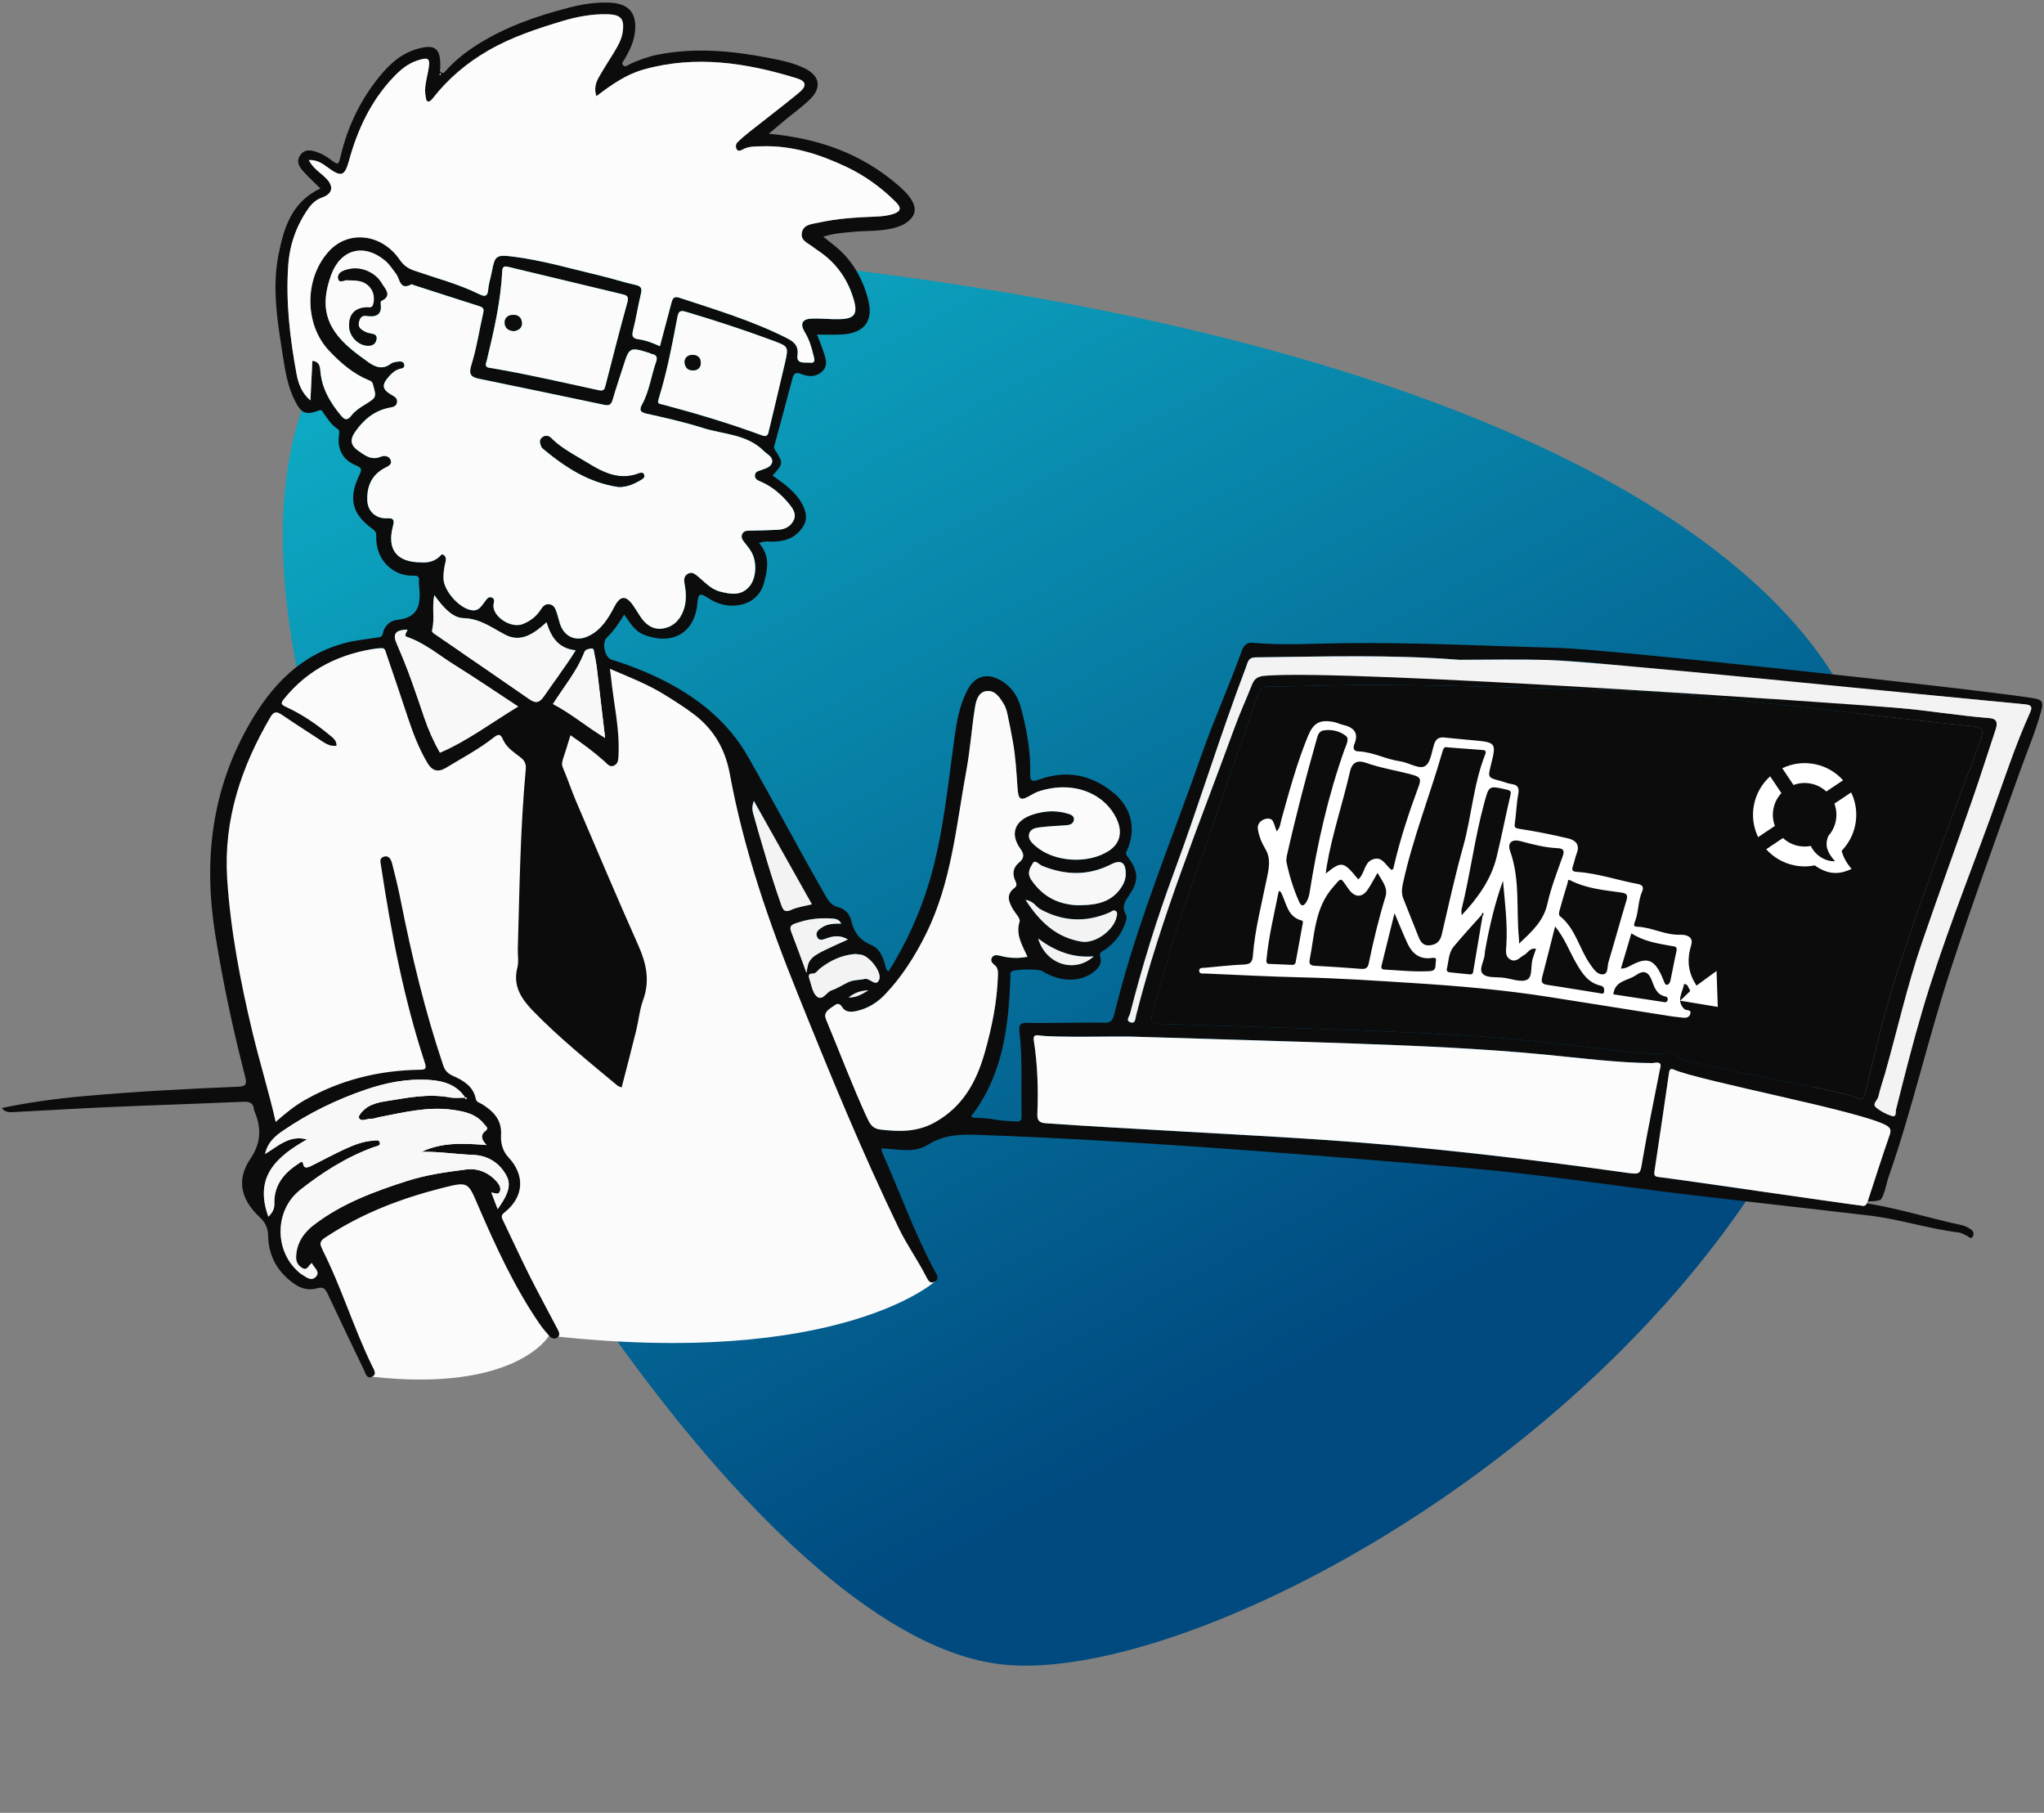
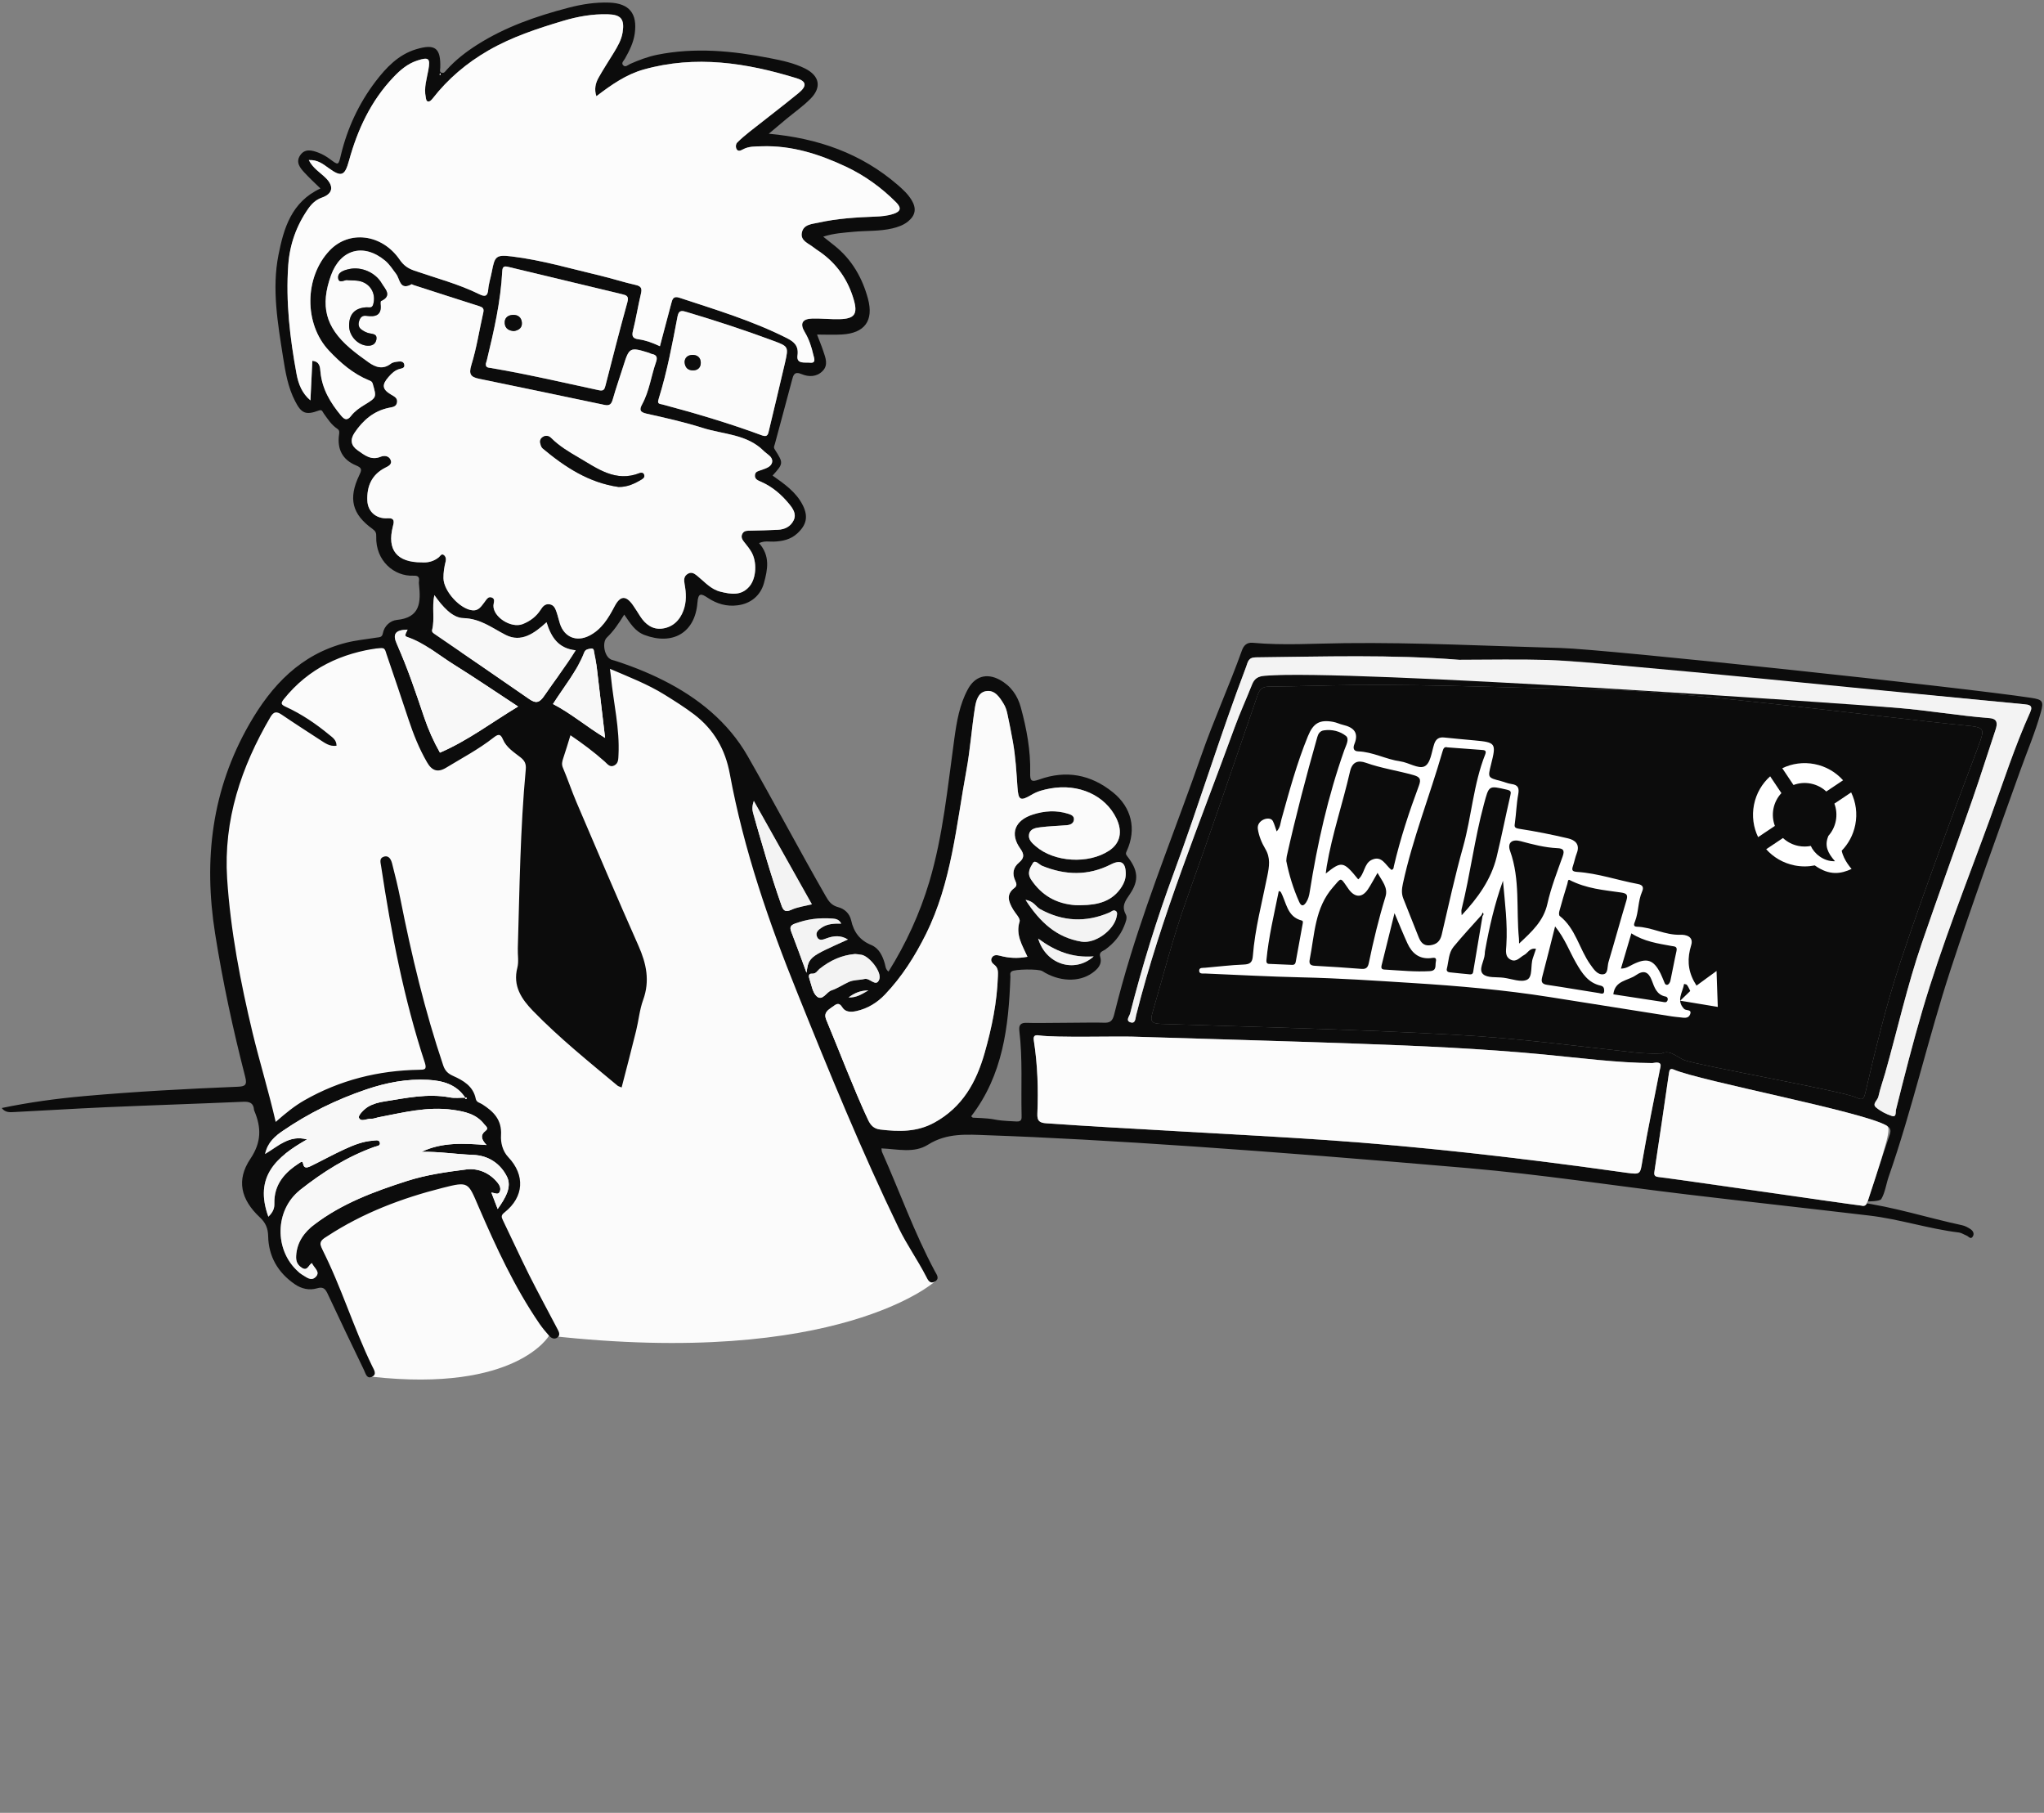
<svg xmlns="http://www.w3.org/2000/svg" width="309" height="274" viewBox="0 0 309 274" fill="none">
  <rect x="0" y="0" width="309" height="274" fill="#808080" stroke="none" />
-   <path d="M51.453 124.722C35.187 78.638 37.791 33.379 93.802 37.402C229.969 47.182 283.15 88.431 283.499 122.179C284.28 197.637 187.959 254.717 152.128 251.632C116.297 248.547 67.72 170.806 51.453 124.722Z" fill="url(#paint0_linear_2103_19604)" />
  <path fill-rule="evenodd" clip-rule="evenodd" d="M141.325 193.698C141.325 193.698 126.802 206.804 83.005 201.876C83.005 201.876 78.064 210.492 56.248 208.085L39.883 166.252C39.883 166.252 33.267 141.197 32.745 133.308C32.223 125.418 37.375 99.014 56.889 98.012C76.402 97.011 80.522 103.193 80.522 103.193L92.429 99.689C92.429 99.689 110.295 108.165 110.313 112.57C110.331 116.976 131.287 164.388 131.287 164.388L130.548 173.827L141.325 193.698Z" fill="#FBFBFB" />
  <path fill-rule="evenodd" clip-rule="evenodd" d="M0.261 167.469C0.801 168.189 1.509 168.11 2.161 168.076C6.725 167.851 11.278 167.559 15.831 167.357C22.801 167.053 29.782 166.828 36.752 166.525C37.741 166.48 38.325 166.705 38.404 167.75C38.404 167.795 38.427 167.851 38.449 167.896C39.517 170.426 39.54 172.64 37.842 175.159C35.695 178.362 36.413 181.296 39.259 183.972C40.136 184.781 40.518 185.613 40.54 186.861C40.609 189.919 42.024 192.347 44.553 194.09C45.565 194.787 46.734 195.068 47.926 194.719C48.848 194.438 49.174 194.787 49.534 195.551C51.333 199.407 53.176 203.24 55.021 207.062C55.268 207.567 55.424 208.468 56.246 208.084C57.02 207.726 56.527 207.017 56.269 206.488C53.436 200.687 51.592 194.459 48.647 188.704C48.073 187.579 48.871 187.242 49.535 186.804C54.874 183.319 60.754 181.093 66.892 179.542C70.871 178.53 70.748 178.665 72.344 182.375C74.987 188.49 77.774 194.549 81.562 200.08C82.002 200.71 82.495 201.306 83.001 201.879C83.327 202.239 83.776 202.486 84.238 202.171C84.733 201.834 84.531 201.362 84.306 200.935C82.856 198.169 81.361 195.415 79.956 192.627C78.607 189.918 77.348 187.164 76.032 184.443C75.796 183.96 75.707 183.679 76.28 183.24C79.225 180.902 79.405 177.608 76.842 174.899C75.954 173.966 75.673 172.65 75.741 171.594C75.888 169.233 74.606 167.996 72.907 166.906C72.536 166.659 72.032 166.636 71.918 166.063C71.536 164.163 70.041 163.309 68.489 162.612C67.702 162.263 67.275 161.825 67.005 161.038C64.229 152.809 62.217 144.389 60.53 135.879C60.17 134.069 59.732 132.27 59.271 130.494C59.114 129.91 58.788 129.213 57.99 129.494C57.293 129.741 57.54 130.37 57.619 130.944C59.136 140.994 61.047 150.954 64.229 160.633C64.566 161.679 64.161 161.679 63.352 161.69C57.193 161.791 51.381 163.241 46.006 166.31C44.533 167.153 43.229 168.21 41.678 169.57C40.599 164.882 39.261 160.554 38.192 156.136C36.348 148.436 34.853 140.69 34.336 132.787C33.774 123.929 36.461 115.914 40.89 108.359C41.383 107.527 41.823 107.505 42.565 107.999C44.464 109.292 46.41 110.54 48.343 111.799C49.096 112.283 49.827 112.867 50.873 112.71C50.873 111.833 50.265 111.462 49.771 111.057C47.758 109.393 45.589 107.921 43.206 106.83C42.464 106.493 42.419 106.291 42.902 105.672C46.646 101.007 51.614 98.68 57.438 97.927C58.224 97.826 58.258 98.365 58.416 98.826C59.54 102.12 60.664 105.414 61.755 108.73C62.496 110.967 63.363 113.148 64.554 115.205C65.284 116.487 66.172 116.813 67.454 116.026C69.86 114.565 72.355 113.249 74.581 111.507C75.177 111.046 75.627 110.754 76.031 111.754C76.549 112.98 77.695 113.688 78.696 114.475C79.325 114.969 79.561 115.464 79.483 116.285C78.639 125.289 78.549 134.316 78.28 143.332C78.246 144.31 78.448 145.333 78.212 146.255C77.492 149.02 78.842 150.999 80.573 152.786C84.553 156.878 88.993 160.453 93.366 164.096C93.48 164.185 93.647 164.219 93.973 164.365C94.715 161.476 95.468 158.643 96.165 155.788C96.547 154.248 96.682 152.629 97.221 151.145C98.278 148.245 97.716 145.637 96.513 142.927C93.309 135.722 90.228 128.448 87.126 121.197C86.406 119.5 85.822 117.746 85.102 116.049C84.866 115.509 84.989 115.082 85.147 114.598C85.529 113.485 85.856 112.35 86.238 111.125C88.025 112.339 89.768 113.632 91.409 115.093C91.803 115.442 92.185 116.037 92.848 115.7C93.5 115.374 93.466 114.733 93.5 114.104C93.702 110.124 92.747 106.257 92.364 102.334C92.331 101.985 92.275 101.637 92.206 101.086C95.119 102.334 97.917 103.413 100.47 104.998C101.987 105.942 103.493 106.887 104.933 107.977C107.968 110.293 109.654 113.306 110.329 116.97C112.442 128.426 116.219 139.375 120.56 150.122C125.37 162.083 130.261 174.022 135.882 185.646C137.096 188.142 138.704 190.401 139.974 192.863C140.244 193.369 140.525 194.145 141.323 193.695C142.11 193.257 141.593 192.627 141.312 192.11C138.209 186.309 136.017 180.115 133.342 174.123C133.284 173.988 133.297 173.831 133.252 173.572C135.667 173.662 138.164 174.359 140.31 172.999C143.166 171.2 146.201 171.47 149.316 171.583C166.806 172.191 191.023 173.877 221.937 176.551C232.965 177.507 243.936 179.204 254.943 180.52C264.149 181.621 273.379 182.633 282.598 183.724C287.173 184.263 291.58 185.736 296.166 186.287C296.548 186.343 296.908 186.601 297.29 186.748C297.615 186.871 297.954 187.467 298.28 186.804C298.493 186.377 298.212 185.983 297.864 185.758C297.482 185.511 297.053 185.275 296.617 185.185C291.367 184.061 286.241 182.386 280.901 181.689C275.719 181.014 270.548 180.16 265.331 179.755C264.262 179.665 283.601 182.596 284.411 181.213C284.985 180.224 285.13 178.987 285.511 177.875C289.11 167.566 291.492 156.898 294.887 146.533C298.171 136.505 301.79 126.59 305.343 116.652C306.41 113.662 307.66 110.739 308.513 107.693C308.996 105.984 308.783 105.737 307.084 105.478C296.853 103.915 242.711 98.118 235.945 97.938C225.074 97.646 214.214 97.084 203.332 97.207C198.677 97.252 194.013 97.578 189.359 97.151C188.447 97.073 187.998 97.612 187.75 98.298C185.828 103.66 183.467 108.843 181.591 114.227C178.083 124.289 174.059 134.17 170.923 144.366C170.001 147.345 169.168 150.369 168.416 153.405C168.168 154.349 167.776 154.619 166.853 154.574C165.257 154.506 156.866 154.675 155.281 154.596C154.325 154.551 153.988 154.877 154.1 155.822C154.606 160.049 154.337 164.309 154.438 168.559C154.449 169.098 154.483 169.537 153.673 169.503C149.209 169.312 151.552 169.098 147.09 168.929C147.011 168.929 146.933 168.806 146.82 168.716C151.61 162.499 152.486 155.181 152.746 147.671C152.757 147.379 152.622 147.053 152.926 146.828C153.364 146.469 157.028 146.424 157.568 146.772C160.074 148.38 163.099 148.503 165.112 147.064C165.944 146.469 166.652 145.76 166.326 144.636C166.09 143.861 166.708 143.782 167.079 143.523C168.349 142.601 169.339 141.455 169.934 139.982C170.159 139.409 170.473 138.723 170.192 138.206C169.507 136.958 170.114 136.149 170.788 135.171C172.227 133.057 172.069 131.528 170.383 129.381C170.126 129.055 170.204 128.909 170.338 128.617C171.845 125.312 171.069 122.029 168.237 119.747C164.887 117.049 161.153 116.363 157.118 117.813C155.892 118.252 155.701 118.016 155.736 116.779C155.814 113.418 155.197 110.135 154.319 106.909C153.835 105.122 152.812 103.66 151.138 102.75C149.193 101.693 147.395 102.188 146.327 104.155C145.056 106.482 144.629 109.067 144.27 111.653C143.258 118.915 142.583 126.234 140.481 133.305C139.053 138.071 136.985 142.579 134.321 146.851C133.849 146.491 133.872 146.019 133.747 145.603C133.41 144.434 132.859 143.31 131.724 142.838C129.97 142.118 129.06 140.87 128.666 139.083C128.43 138.06 127.677 137.363 126.688 137.104C125.731 136.846 125.282 136.25 124.833 135.452C120.808 128.437 117.031 121.276 113.018 114.261C110.084 109.146 105.542 105.47 100.257 102.817C97.74 101.547 95.121 100.535 92.433 99.692C91.388 99.355 90.95 97.106 91.748 96.353C92.749 95.397 93.525 94.251 94.368 92.891C95.267 94.161 95.952 95.42 97.459 95.982C101.697 97.567 105.07 95.634 105.43 91.115C105.552 89.552 105.992 89.687 107.002 90.361C108.363 91.261 109.858 91.71 111.523 91.486C113.49 91.238 114.973 90.013 115.49 88.124C116.052 86.067 116.457 84.01 114.749 82.087C115.592 81.705 116.3 81.885 116.974 81.862C118.289 81.806 119.514 81.559 120.526 80.626C121.931 79.333 122.212 78.063 121.358 76.354C120.346 74.353 118.559 73.128 116.793 71.88C118.446 70.036 118.456 70.025 117.131 67.934C116.906 67.597 117.052 67.417 117.131 67.136C118.007 63.932 118.85 60.717 119.717 57.502C119.919 56.76 120.03 56.052 121.189 56.546C122.257 56.996 123.471 56.985 124.359 56.074C125.259 55.152 124.787 54.051 124.449 53.039C124.18 52.218 123.831 51.409 123.516 50.566C124.808 50.566 126.057 50.633 127.305 50.554C130.71 50.352 132.105 48.475 131.216 45.158C130.361 41.977 128.765 39.2 126.134 37.109C125.617 36.705 125.112 36.3 124.448 35.772C126.066 35.243 127.572 35.176 129.067 35.03C131.012 34.85 132.969 34.973 134.892 34.524C135.746 34.321 136.566 34.04 137.263 33.478C138.41 32.545 138.578 31.5 137.802 30.229C137.263 29.341 136.509 28.644 135.734 27.97C130.225 23.203 123.716 20.899 116.218 20.213C117.23 19.37 118.051 18.673 118.882 17.976C120.108 16.964 121.423 16.042 122.536 14.918C124.245 13.187 123.896 11.456 121.704 10.354C120.042 9.533 118.23 9.14 116.409 8.792C110.743 7.679 105.055 7.128 99.311 8.286C97.905 8.578 96.569 9.084 95.252 9.668C94.915 9.815 94.533 10.264 94.173 9.826C93.905 9.489 94.297 9.174 94.467 8.881C95.151 7.667 95.771 6.442 95.962 5.037C96.365 2.058 95.151 0.518 92.14 0.394C90.026 0.315 87.946 0.641 85.9 1.181C81.078 2.44 76.401 4.059 72.152 6.757C70.454 7.836 68.88 9.05 67.533 10.545C67.329 10.77 67.149 11.096 66.802 11.006C66.386 10.894 66.544 10.545 66.555 10.242C66.645 7.263 65.802 6.577 62.912 7.443C60.226 8.252 58.382 10.208 56.752 12.344C54.246 15.649 52.525 19.348 51.547 23.383C51.154 25.036 51.176 25.013 49.861 24.035C49.332 23.642 48.749 23.305 48.13 23.069C47.153 22.698 46.072 22.416 45.364 23.496C44.679 24.53 45.353 25.362 46.028 26.093C46.782 26.913 47.601 27.666 48.444 28.487C44.038 30.522 42.88 34.569 42.094 38.548C41.082 43.686 41.992 48.868 42.79 53.983C43.149 56.254 43.532 58.547 44.611 60.627C45.555 62.482 46.219 62.774 48.175 62.055C48.736 61.841 48.76 62.268 48.94 62.493C49.547 63.325 50.087 64.202 50.964 64.786C51.346 65.034 51.312 65.303 51.256 65.697C50.952 67.878 51.762 69.485 53.819 70.34C54.808 70.745 54.673 71.059 54.302 71.846C52.627 75.354 53.223 77.726 56.326 79.951C56.776 80.278 56.9 80.558 56.877 81.076C56.764 84.774 59.597 87.135 62.498 87.011C63.217 86.978 63.419 87.214 63.341 87.854C63.318 88.012 63.318 88.169 63.341 88.315C63.622 90.98 63.577 93.352 59.979 93.7C59.014 93.801 58.091 94.588 57.877 95.724C57.755 96.376 57.339 96.297 56.877 96.376C55.359 96.623 53.841 96.758 52.335 97.14C45.468 98.894 41.071 103.559 37.698 109.438C32.009 119.342 30.75 129.91 32.516 141.095C33.674 148.413 35.225 155.608 37.069 162.758C37.395 164.017 37.036 164.208 35.922 164.253C28.175 164.568 20.441 164.984 12.73 165.669C8.559 166.041 4.411 166.604 0.261 167.469ZM286.018 168.68C285.152 168.399 284.286 167.949 283.601 167.365C282.982 166.848 283.837 166.308 283.961 165.757C284.219 164.554 284.646 163.396 284.984 162.216C286.838 155.662 288.322 148.996 290.536 142.543C293.032 135.27 295.664 128.052 298.193 120.802C299.406 117.317 300.508 113.798 301.678 110.302C301.982 109.38 302.003 108.638 300.778 108.537C296.136 108.177 291.537 107.379 286.894 106.997C278.665 106.311 250.413 102.481 242.138 102.425C238.046 102.402 233.943 102.256 229.84 102.099C216.969 101.615 204.107 101.132 191.236 102.132C190.202 102.211 189.651 102.537 189.28 103.448C188.414 105.64 187.435 107.776 186.627 109.979C181.389 124.369 175.52 138.544 171.756 153.44C171.632 153.934 171.677 154.811 170.834 154.496C170.148 154.238 170.744 153.586 170.845 153.192C172.677 145.986 174.869 138.893 177.455 131.923C181.277 121.603 184.47 111.058 188.393 100.761C188.641 100.109 188.674 99.367 189.832 99.356C200.083 99.243 210.348 98.906 220.6 99.727C225.019 99.727 229.425 99.626 233.832 99.749C241.42 99.952 249.008 101.177 256.584 101.84C264.341 102.503 292.123 105.142 299.881 105.85C301.925 106.041 303.96 106.232 306.006 106.446C306.703 106.513 307.4 106.57 306.918 107.638C304.568 112.82 302.847 118.238 300.892 123.578C297.374 133.257 293.529 142.824 290.617 152.705C289.155 157.674 287.884 162.699 286.625 167.713C286.546 168.062 286.725 168.905 286.018 168.68ZM174.239 153.012C175.891 147.358 177.342 141.647 179.33 136.094C183.029 125.785 186.56 115.409 190.123 105.044C190.449 104.122 190.888 103.774 191.888 103.774C196.092 103.74 200.296 103.583 204.501 103.538C217.373 103.414 230.234 104.032 243.105 104.257C254.448 104.448 285.759 108.559 297.034 109.639C300.149 109.942 300.103 110.043 298.969 113.078C294.944 123.769 290.931 134.471 287.322 145.308C285.153 151.829 283.545 158.517 281.983 165.206C281.747 166.24 281.466 166.285 280.59 165.87C278.655 164.925 256.653 161.016 254.653 160.241C253.46 159.769 252.392 158.521 251.077 159.296C249.648 159.218 248.413 159.218 247.199 159.083C238.183 158.082 229.189 156.891 220.117 156.407C205.267 155.587 190.395 155.238 175.533 154.755C174.059 154.699 173.845 154.35 174.239 153.012ZM250.132 176.901C250.874 172 251.604 167.098 252.302 162.186C252.38 161.635 252.526 161.432 253.055 161.668C257.091 163.4 281.263 167.938 285.118 170.074C285.781 170.445 285.928 170.782 285.669 171.535C284.511 174.863 283.443 178.213 282.353 181.563C282.185 182.069 281.948 182.372 281.419 182.226C277.811 181.776 254.224 178.317 250.66 177.89C249.964 177.8 250.054 177.396 250.132 176.901ZM157.124 156.497C159.52 156.846 168.73 156.61 171.136 156.677C182.423 157.026 193.698 157.34 204.975 157.734C214.452 158.071 223.928 158.476 233.384 159.375C238.992 159.915 244.59 160.645 249.797 160.679C251.425 160.353 251.033 161.14 250.932 161.68C250.056 166.199 249.1 170.707 248.324 175.237C247.942 177.519 248.089 177.542 245.828 177.249C245.615 177.227 245.412 177.193 245.21 177.16C230.225 175.057 215.207 173.315 200.096 172.281C188.383 171.482 169.875 170.606 158.16 169.774C157.081 169.706 156.778 169.347 156.823 168.312C156.981 164.625 156.868 160.938 156.295 157.273C156.169 156.497 156.495 156.407 157.124 156.497ZM163.481 136.813C163.177 136.813 162.862 136.836 162.559 136.813C159.726 136.6 157.512 135.374 155.892 132.968C155.195 131.934 155.735 131.125 156.151 130.45C156.488 129.877 157.083 130.675 157.544 130.866C161.051 132.294 164.502 132.395 167.942 130.641C169.482 129.866 170.203 130.36 170.179 132.114C170.179 132.811 169.955 133.418 169.595 133.991C168.168 136.273 165.931 136.779 163.481 136.813ZM156.949 141.861C159.511 143.76 162.109 144.795 165.335 144.547C162.468 147.155 158.096 145.773 156.949 141.861ZM155.038 136.015C156.308 136.206 156.589 137.049 157.241 137.409C160.67 139.286 164.133 139.455 167.707 137.926C168.022 137.791 168.314 137.443 168.674 137.69C168.966 137.881 168.865 138.252 168.809 138.544C168.382 140.624 165.549 142.67 163.492 142.322C159.748 141.703 157.23 139.41 155.038 136.015ZM125.821 152.203C126.327 151.832 126.788 151.349 127.361 152.282C127.799 152.99 128.665 152.99 129.463 152.821C131.172 152.439 132.6 151.551 133.791 150.314C136.354 147.616 138.322 144.525 139.974 141.197C143.864 133.373 144.55 124.784 146.101 116.409C146.674 113.295 146.888 110.103 147.382 106.978C147.551 105.955 147.855 104.651 149.081 104.459C150.418 104.246 151.138 105.415 151.757 106.427C152.014 106.854 152.173 107.371 152.285 107.866C152.588 109.26 152.858 110.676 153.117 112.081C153.533 114.352 153.655 116.657 153.814 118.961C153.949 120.974 154.241 121.142 156.005 120.097C156.872 119.58 157.805 119.355 158.748 119.175C163.076 118.388 167.089 120.209 168.775 123.694C169.742 125.706 169.349 127.46 167.685 128.562C164.56 130.641 159.376 130.338 156.566 127.898C156.027 127.426 155.409 126.887 155.565 126.1C155.734 125.234 156.588 125.122 157.275 125.032C158.59 124.863 159.927 124.841 161.255 124.728C161.793 124.672 162.31 124.47 162.355 123.851C162.389 123.289 161.861 123.109 161.422 122.975C159.657 122.435 157.892 122.547 156.139 123.109C153.418 123.986 152.62 126.01 154.25 128.281C154.891 129.157 154.812 129.731 154.07 130.349C153.148 131.114 152.991 132.047 153.474 133.103C153.667 133.508 153.789 133.879 153.362 134.194C152.024 135.194 152.485 136.307 153.148 137.443C153.498 138.061 154.285 138.814 154.139 139.275C153.508 141.287 154.532 142.839 155.33 144.615C153.846 144.885 152.509 144.817 151.16 144.446C150.721 144.334 150.193 144.266 149.923 144.783C149.698 145.222 150.013 145.582 150.327 145.829C150.912 146.279 150.878 146.863 150.856 147.493C150.732 151.472 149.944 155.317 148.855 159.128C147.596 163.568 145.505 167.323 141.267 169.661C138.624 171.123 135.893 171.055 133.072 170.718C132.094 170.606 131.598 170.077 131.194 169.178C128.922 164.243 127.011 159.162 124.922 154.159C124.461 153.046 125.169 152.675 125.821 152.203ZM128.272 150.764C129.193 150.078 130.026 149.719 131.285 149.685C130.239 150.292 129.463 150.798 128.272 150.764ZM122.729 147.167C123.393 147.223 123.561 146.695 123.932 146.402C125.495 145.177 127.215 144.356 129.272 144.188C129.576 144.221 129.935 144.244 130.283 144.311C131.464 144.57 133.352 146.931 132.926 148.032C132.431 149.303 131.52 147.762 130.689 147.965C129.924 148.156 129.07 148.077 128.316 148.415C127.428 148.819 126.619 149.381 125.71 149.685C124.911 149.955 124.327 151.337 123.484 150.595C122.832 150.022 122.686 148.864 122.371 147.954C122.257 147.639 122.19 147.122 122.729 147.167ZM120.121 139.624C121.976 138.904 123.888 138.679 125.856 138.837C126.339 138.87 126.879 138.96 127.171 139.601C126.114 139.579 125.114 139.612 124.247 140.186C123.775 140.5 123.247 140.871 123.494 141.535C123.775 142.299 124.439 142.018 124.933 141.827C126.046 141.411 127.114 141.332 128.182 141.996C122.257 144.66 122.257 144.66 121.921 147.021C121.1 144.795 120.381 142.782 119.604 140.781C119.357 140.152 119.537 139.86 120.121 139.624ZM113.961 121.052C116.984 126.426 119.863 131.563 122.741 136.678C121.808 136.914 120.661 137.06 119.649 137.499C118.728 137.892 118.435 137.679 118.132 136.813C116.513 132.238 115.197 127.561 113.847 122.896C113.702 122.379 113.68 121.85 113.961 121.052ZM66.622 11.165C66.611 11.232 66.566 11.3 66.532 11.367C66.51 11.333 66.476 11.3 66.442 11.255C66.476 11.198 66.511 11.131 66.544 11.075C66.566 11.108 66.622 11.142 66.622 11.165ZM118.918 51.084C113.725 48.465 108.182 46.801 102.685 44.991C101.764 44.687 101.64 45.272 101.483 45.868C100.898 48.004 100.347 50.14 99.764 52.332C98.639 51.803 97.628 51.432 96.559 51.286C95.739 51.174 95.458 50.893 95.683 50.005C96.155 48.172 96.436 46.295 96.875 44.462C97.066 43.664 97.01 43.271 96.099 43.069C94.3 42.675 92.548 42.091 90.748 41.663C86.32 40.618 81.934 39.314 77.393 38.763C74.987 38.471 74.796 38.718 74.358 41.045C74.19 41.944 73.885 42.833 73.808 43.743C73.718 44.856 73.268 44.867 72.435 44.451C69.299 42.911 65.904 42.034 62.622 40.899C61.656 40.562 61.004 40.101 60.419 39.235C57.743 35.357 52.797 34.75 49.84 37.852C45.996 41.888 45.928 48.971 49.739 53.006C51.471 54.839 53.369 56.491 55.742 57.469C56.012 57.582 56.248 57.627 56.361 58.031C56.934 60.055 56.968 60.055 55.102 61.19C54.348 61.651 53.619 62.157 53.089 62.843C52.495 63.618 52.089 63.45 51.549 62.809C49.953 60.875 48.706 58.807 48.447 56.244C48.379 55.524 48.379 54.648 47.221 54.535C47.12 56.559 47.03 58.537 46.929 60.516C45.659 59.448 45.119 58.042 44.838 56.559C43.826 51.095 43.185 45.598 43.579 40.033C43.804 36.976 44.804 34.131 46.569 31.591C47.097 30.826 47.727 30.197 48.66 29.871C50.323 29.286 50.514 28.162 49.255 26.914C48.412 26.071 47.311 25.453 46.68 24.194C48.008 24.126 48.851 24.801 49.694 25.419C51.593 26.791 52.123 26.611 52.762 24.295C54.055 19.585 56.067 15.257 59.475 11.682C60.496 10.591 61.621 9.625 63.083 9.152C64.826 8.59 65.083 8.804 64.757 10.58C64.51 11.94 64.073 13.278 64.364 14.683C64.42 14.942 64.409 15.38 64.825 15.347C65.027 15.324 65.252 15.088 65.398 14.908C67.725 11.918 70.547 9.523 73.829 7.635C77.37 5.589 81.215 4.33 85.082 3.172C87.298 2.509 89.579 2.093 91.906 2.16C93.907 2.216 94.435 2.913 94.12 4.903C93.941 6.038 93.367 7.016 92.784 7.972C92.018 9.242 91.187 10.479 90.467 11.783C90.018 12.604 89.815 13.514 90.163 14.548C92.423 12.817 94.66 11.255 97.302 10.513C105.148 8.309 112.838 9.49 120.426 11.828C121.954 12.3 122.011 13.02 120.696 14.088C118.279 16.066 115.783 17.966 113.331 19.899C112.692 20.405 112.061 20.945 111.488 21.507C111.218 21.766 111.184 22.227 111.353 22.53C111.566 22.946 111.994 22.755 112.297 22.586C113.198 22.092 114.163 22.148 115.141 22.114C119.672 21.957 123.842 23.294 127.867 25.183C130.71 26.521 133.252 28.353 135.477 30.59C136.287 31.411 136.198 31.962 135.062 32.333C134.162 32.625 133.253 32.704 132.33 32.737C129.452 32.85 126.585 33.019 123.775 33.648C122.753 33.873 121.437 33.895 121.213 35.211C121.009 36.391 122.191 36.762 122.932 37.347C123.247 37.605 123.596 37.83 123.933 38.055C126.519 39.865 128.205 42.315 129.07 45.317C129.7 47.487 129.172 48.184 126.935 48.24C125.552 48.273 124.169 48.116 122.787 48.15C121.269 48.195 120.888 48.925 121.663 50.196C122.303 51.264 122.686 52.433 122.955 53.636C123.057 54.063 123.461 54.94 122.438 54.816C121.718 54.737 120.381 55.086 120.561 53.737C120.762 52.253 120.043 51.657 118.918 51.084ZM73.603 54.423C74.671 50.005 75.694 45.564 75.93 41C75.964 40.224 76.279 40.202 76.874 40.348C82.597 41.731 88.319 43.102 94.042 44.462C94.705 44.62 95.097 44.744 94.851 45.665C93.693 49.847 92.614 54.063 91.535 58.267C91.389 58.841 91.265 59.133 90.534 58.976C85.081 57.806 79.641 56.536 74.144 55.603C73.818 55.558 73.368 55.569 73.458 54.929C73.491 54.816 73.558 54.625 73.603 54.423ZM116.265 64.99C116.119 65.563 116.074 66.125 115.22 65.811C110.262 63.978 105.215 62.483 100.121 61.123C99.853 61.055 99.312 61.089 99.537 60.437C99.548 60.403 99.57 60.302 99.593 60.201C100.863 56.143 101.639 51.972 102.427 47.801C102.629 46.767 103.191 46.981 103.865 47.172C108.226 48.476 112.555 49.892 116.826 51.477C119.198 52.354 119.232 52.365 118.67 54.85C117.895 58.234 117.052 61.606 116.265 64.99ZM89.061 96.096C87.149 97.051 85.317 96.309 84.654 94.286C84.463 93.701 84.339 93.094 84.137 92.521C83.957 91.981 83.743 91.43 83.069 91.329C82.405 91.239 82.046 91.666 81.732 92.161C81.069 93.195 80.123 93.892 79.012 94.331C77.257 95.005 74.515 93.24 74.593 91.498C74.616 91.048 74.918 90.52 74.335 90.306C73.784 90.104 73.537 90.643 73.256 90.992C72.784 91.588 72.389 92.319 71.468 92.251C69.569 92.105 67.073 89.351 67.039 87.406C67.028 86.518 67.163 85.675 67.376 84.82C67.466 84.46 67.365 84.056 67.05 83.853C66.713 83.651 66.546 84.067 66.321 84.236C65.523 84.899 64.59 85.068 63.768 85C59.979 85.011 58.497 83.089 59.385 79.604C59.542 78.997 59.778 78.255 58.609 78.334C56.9 78.446 55.608 77.356 55.529 75.669C55.439 73.522 56.17 71.757 58.204 70.712C58.678 70.465 59.373 70.195 59.036 69.475C58.755 68.868 58.047 68.823 57.541 69.037C56.08 69.633 55.08 68.767 54.056 68.048C53.056 67.351 52.898 66.451 53.606 65.395C54.889 63.495 56.518 62.101 58.824 61.629C59.341 61.527 59.891 61.494 60.015 60.864C60.15 60.178 59.644 59.942 59.116 59.639C57.767 58.841 57.7 58.155 58.745 56.975C59.217 56.424 59.734 55.929 60.465 55.749C60.824 55.659 61.218 55.603 61.117 55.097C61.027 54.636 60.611 54.603 60.262 54.648C59.858 54.693 59.396 54.737 59.092 54.974C57.878 55.907 56.777 55.513 55.709 54.76C54.753 54.074 53.798 53.377 52.898 52.613C49.2 49.42 48.379 46.216 50.043 41.607C51.472 37.661 54.989 36.706 58.227 39.392C58.901 39.966 59.351 40.708 59.879 41.394C60.475 42.169 60.419 43.968 62.218 42.967C62.274 42.934 62.398 43.046 62.499 43.08C65.815 44.148 69.12 45.216 72.436 46.273C72.953 46.43 73.202 46.621 73.067 47.228C72.46 49.87 72.065 52.579 71.257 55.165C70.819 56.581 71.19 56.997 72.426 57.244C78.755 58.548 85.073 59.864 91.391 61.201C92.2 61.37 92.447 61.044 92.65 60.325C93.122 58.65 93.706 57.008 94.223 55.356C95.123 52.478 95.224 52.433 98.112 53.332C98.26 53.377 98.393 53.478 98.541 53.501C99.294 53.636 99.416 54.029 99.18 54.715C98.438 56.828 98.17 59.088 97.091 61.089C96.641 61.91 96.696 62.292 97.754 62.528C100.609 63.157 103.465 63.798 106.241 64.675C109.366 65.676 112.919 65.608 115.471 68.16C115.965 68.666 116.808 69.003 116.741 69.768C116.662 70.555 115.797 70.779 115.145 71.027C114.706 71.195 114.189 71.229 114.133 71.802C114.065 72.454 114.627 72.623 115.09 72.837C116.776 73.579 118.125 74.748 119.271 76.142C119.857 76.839 120.452 77.671 119.98 78.637C119.531 79.582 118.643 80.031 117.596 80.076C116.225 80.132 114.843 80.189 113.459 80.211C112.987 80.211 112.515 80.177 112.245 80.65C111.942 81.2 112.245 81.616 112.583 82.032C112.942 82.471 113.291 82.909 113.584 83.392C114.472 84.91 114.359 87.383 113.303 88.631C112.066 90.081 110.515 89.823 108.908 89.429C107.469 89.07 106.581 87.99 105.512 87.125C105.084 86.776 104.624 86.36 104.005 86.709C103.353 87.08 103.387 87.664 103.499 88.328C103.748 89.643 103.804 90.981 103.321 92.273C102.77 93.791 101.667 94.814 100.094 95.005C98.655 95.185 97.565 94.364 96.789 93.15C96.429 92.588 96.081 92.026 95.699 91.475C94.631 89.947 93.765 90.014 92.911 91.644C91.972 93.42 90.949 95.14 89.061 96.096ZM83.597 106.404C85.25 103.796 87.217 101.458 88.306 98.614C88.497 98.119 88.947 98.097 89.308 98.029C89.858 97.928 89.791 98.468 89.858 98.76C90.016 99.457 90.127 100.165 90.217 100.873C90.633 104.358 91.037 107.832 91.476 111.531C88.645 109.822 86.318 107.81 83.597 106.404ZM65.813 95.905C65.554 95.725 65.227 95.556 65.329 95.196C65.757 93.521 65.261 91.79 65.666 89.947C66.868 91.655 68.376 93.375 70.028 93.42C72.659 93.499 74.379 94.915 76.459 95.972C78.797 97.152 80.788 95.736 82.619 94.05C83.304 96.264 84.373 98.007 87.037 98.288C85.486 100.783 83.811 102.908 82.293 105.145C81.572 106.213 81.034 106.371 80 105.651C75.289 102.38 70.545 99.142 65.813 95.905ZM61.62 95.163C61.181 96.073 61.16 96.129 61.632 96.298C64.229 97.197 66.296 98.996 68.579 100.424C71.862 102.47 75.055 104.639 78.326 106.787C74.358 109.17 70.749 111.935 66.511 113.756C65.554 112.081 64.756 110.283 64.116 108.394C62.857 104.662 61.609 100.93 59.991 97.332C59.292 95.803 59.776 95.196 61.62 95.163ZM46.421 172.213C43.734 171.494 42.126 173.202 40.069 174.417C40.474 172.607 41.588 171.719 42.745 170.932C46.657 168.245 50.884 166.188 55.369 164.659C58.404 163.636 61.518 163.029 64.734 163.209C66.958 163.343 69.005 163.894 70.331 165.907H70.388C70.376 165.918 70.365 165.929 70.354 165.94C70.478 165.85 70.545 165.873 70.557 166.03C70.557 166.053 70.479 166.109 70.444 166.109C70.309 166.086 70.276 166.03 70.354 165.94C70.343 165.929 70.343 165.918 70.331 165.907C69.545 165.895 68.747 166.008 67.992 165.862C64.632 165.232 61.361 165.963 58.078 166.48C57.235 166.604 56.347 166.851 55.617 167.289C55.022 167.66 54.121 168.582 54.256 168.919C54.537 169.661 55.47 169.043 56.134 169.088C56.471 169.11 56.831 168.942 57.18 168.874C60.901 168.166 64.6 167.199 68.444 167.739C70.243 167.998 71.986 168.357 73.188 169.897C73.402 170.178 73.93 170.504 73.437 170.887C72.525 171.572 72.796 172.247 73.549 173.056C70.076 172.798 66.816 172.607 63.736 174.091C66.343 174.034 68.907 174.45 71.492 174.551C73.886 174.63 75.696 175.923 76.652 177.868C77.405 179.419 76.405 181.083 75.236 182.735C74.876 181.769 74.595 181.06 74.28 180.24C74.865 180.318 75.314 180.644 75.55 180.127C75.753 179.666 75.573 179.206 75.28 178.823C74.078 177.283 72.29 176.53 70.536 176.744C67.512 177.126 64.466 177.553 61.52 178.497C56.574 180.082 51.717 181.881 47.536 185.062C46.017 186.22 44.883 187.738 44.77 189.806C44.725 190.616 44.938 191.155 45.625 191.605C46.49 192.19 46.636 191.155 47.154 190.897C47.467 191.65 48.49 192.223 47.738 192.988C46.985 193.741 46.243 192.954 45.546 192.572C45.379 192.471 45.22 192.325 45.074 192.178C41.432 188.941 41.534 182.882 45.355 179.869C48.784 177.16 52.46 174.832 56.608 173.337C56.968 173.214 57.565 173.202 57.419 172.674C57.284 172.191 56.698 172.382 56.327 172.404C54.821 172.517 53.439 173.079 52.089 173.697C50.379 174.484 48.716 175.395 47.019 176.226C46.322 176.575 45.996 176.496 45.882 176.08C45.725 175.518 45.704 175.485 45.298 175.743C43.061 177.193 41.408 179.003 41.476 181.904C41.499 182.544 41.341 183.151 40.565 183.893C38.361 177.789 41.823 174.821 46.421 172.213Z" fill="#0C0C0C" />
  <path fill-rule="evenodd" clip-rule="evenodd" d="M175.532 154.755C190.395 155.238 205.266 155.587 220.117 156.408C229.189 156.891 238.182 158.083 247.198 159.083C248.412 159.218 249.649 159.218 251.076 159.297C252.392 158.521 253.46 159.769 254.652 160.241C256.652 161.017 278.656 164.925 280.589 165.87C281.465 166.286 281.746 166.241 281.982 165.206C283.545 158.518 285.152 151.829 287.322 145.309C290.93 134.472 294.944 123.77 298.968 113.079C300.104 110.043 300.149 109.942 297.033 109.639C285.759 108.56 254.448 104.448 243.105 104.257C230.233 104.032 217.373 103.414 204.501 103.538C200.296 103.583 196.092 103.74 191.888 103.774C190.886 103.774 190.449 104.122 190.123 105.044C186.559 115.409 183.028 125.785 179.33 136.094C177.34 141.647 175.89 147.358 174.238 153.013C173.846 154.35 174.059 154.699 175.532 154.755Z" fill="#0C0C0C" />
  <path fill-rule="evenodd" clip-rule="evenodd" d="M46.931 60.515C47.026 58.539 47.12 56.562 47.218 54.539C48.38 54.648 48.381 55.522 48.45 56.24C48.699 58.809 49.948 60.881 51.551 62.804C52.085 63.444 52.497 63.616 53.087 62.846C53.618 62.154 54.343 61.653 55.096 61.194C56.966 60.054 56.931 60.049 56.354 58.026C56.242 57.63 56.011 57.577 55.744 57.465C53.364 56.487 51.471 54.836 49.74 53.003C45.931 48.969 45.997 41.886 49.835 37.853C52.792 34.746 57.744 35.354 60.416 39.238C61.005 40.096 61.65 40.56 62.618 40.896C65.906 42.035 69.295 42.91 72.432 44.456C73.267 44.867 73.721 44.85 73.809 43.743C73.882 42.833 74.185 41.945 74.355 41.041C74.793 38.72 74.987 38.465 77.393 38.761C81.928 39.316 86.315 40.617 90.749 41.663C92.544 42.086 94.3 42.67 96.098 43.069C97.011 43.272 97.066 43.669 96.878 44.457C96.438 46.295 96.149 48.169 95.685 49.999C95.459 50.889 95.735 51.177 96.554 51.287C97.623 51.431 98.633 51.806 99.762 52.329C100.342 50.139 100.901 47.998 101.477 45.862C101.638 45.272 101.761 44.688 102.684 44.993C108.177 46.803 113.721 48.467 118.913 51.085C120.042 51.654 120.764 52.249 120.559 53.74C120.375 55.082 121.718 54.734 122.435 54.818C123.453 54.938 123.051 54.065 122.954 53.629C122.685 52.433 122.304 51.264 121.66 50.197C120.888 48.921 121.265 48.187 122.784 48.147C124.165 48.111 125.553 48.273 126.933 48.238C129.169 48.181 129.695 47.481 129.072 45.318C128.207 42.314 126.518 39.86 123.934 38.057C123.598 37.822 123.249 37.603 122.928 37.349C122.191 36.762 121.006 36.389 121.209 35.214C121.437 33.887 122.751 33.868 123.772 33.642C126.587 33.019 129.455 32.847 132.327 32.738C133.249 32.703 134.162 32.618 135.055 32.328C136.192 31.96 136.288 31.404 135.477 30.588C133.25 28.347 130.713 26.518 127.864 25.179C123.843 23.291 119.664 21.955 115.136 22.11C114.165 22.143 113.192 22.093 112.293 22.587C111.996 22.75 111.566 22.946 111.347 22.527C111.187 22.223 111.217 21.766 111.48 21.508C112.063 20.937 112.688 20.406 113.33 19.898C115.782 17.957 118.272 16.065 120.696 14.087C122.005 13.018 121.949 12.294 120.428 11.824C112.837 9.486 105.148 8.301 97.3 10.507C94.655 11.25 92.421 12.817 90.157 14.541C89.811 13.514 90.012 12.6 90.467 11.778C91.187 10.48 92.012 9.241 92.784 7.972C93.37 7.008 93.944 6.036 94.123 4.895C94.433 2.912 93.905 2.217 91.898 2.159C89.575 2.091 87.293 2.502 85.082 3.165C81.209 4.327 77.37 5.587 73.831 7.627C70.548 9.52 67.72 11.912 65.392 14.9C65.245 15.088 65.024 15.322 64.82 15.338C64.401 15.373 64.416 14.937 64.361 14.675C64.065 13.273 64.511 11.934 64.756 10.58C65.077 8.798 64.818 8.583 63.084 9.149C61.619 9.627 60.499 10.588 59.467 11.674C56.062 15.258 54.052 19.587 52.756 24.294C52.118 26.612 51.597 26.789 49.696 25.412C48.852 24.801 48.005 24.118 46.683 24.195C47.313 25.448 48.409 26.065 49.253 26.907C50.509 28.16 50.321 29.287 48.656 29.869C47.72 30.198 47.091 30.828 46.563 31.592C44.799 34.131 43.796 36.973 43.578 40.035C43.18 45.594 43.829 51.093 44.836 56.552C45.113 58.047 45.659 59.447 46.931 60.515Z" fill="#FCFCFC" />
  <path fill-rule="evenodd" clip-rule="evenodd" d="M59.381 79.608C59.539 78.993 59.776 78.254 58.605 78.331C56.899 78.445 55.604 77.356 55.532 75.669C55.441 73.523 56.17 71.761 58.206 70.71C58.671 70.469 59.367 70.195 59.032 69.469C58.752 68.864 58.05 68.825 57.539 69.037C56.081 69.638 55.079 68.766 54.049 68.049C53.049 67.35 52.897 66.449 53.609 65.394C54.89 63.497 56.522 62.099 58.817 61.63C59.335 61.524 59.884 61.489 60.01 60.867C60.148 60.174 59.64 59.946 59.118 59.638C57.759 58.835 57.702 58.153 58.737 56.974C59.219 56.426 59.727 55.93 60.459 55.751C60.82 55.664 61.213 55.599 61.113 55.097C61.02 54.639 60.607 54.605 60.259 54.643C59.859 54.688 59.39 54.736 59.091 54.967C57.876 55.904 56.774 55.511 55.71 54.756C54.749 54.076 53.793 53.379 52.902 52.613C49.196 49.419 48.381 46.221 50.044 41.605C51.467 37.656 54.986 36.707 58.219 39.396C58.899 39.961 59.353 40.708 59.882 41.399C60.471 42.168 60.418 43.964 62.213 42.969C62.27 42.938 62.396 43.045 62.493 43.076C65.806 44.144 69.117 45.22 72.435 46.269C72.955 46.433 73.201 46.619 73.062 47.228C72.459 49.874 72.059 52.58 71.259 55.162C70.819 56.583 71.19 56.996 72.425 57.25C78.749 58.553 85.07 59.864 91.385 61.198C92.196 61.369 92.44 61.045 92.643 60.327C93.117 58.654 93.699 57.014 94.221 55.355C95.124 52.482 95.216 52.431 98.111 53.329C98.257 53.374 98.391 53.473 98.54 53.5C99.286 53.633 99.415 54.031 99.175 54.717C98.433 56.826 98.168 59.092 97.083 61.087C96.638 61.905 96.697 62.292 97.754 62.524C100.602 63.155 103.459 63.8 106.237 64.68C109.366 65.67 112.913 65.602 115.463 68.162C115.96 68.661 116.807 69.006 116.736 69.77C116.665 70.553 115.796 70.781 115.138 71.026C114.698 71.191 114.184 71.232 114.127 71.799C114.061 72.454 114.628 72.626 115.088 72.831C116.768 73.575 118.121 74.742 119.272 76.138C119.85 76.841 120.45 77.667 119.981 78.638C119.526 79.584 118.643 80.025 117.597 80.072C116.217 80.132 114.838 80.187 113.457 80.205C112.98 80.212 112.506 80.176 112.24 80.65C111.933 81.196 112.245 81.614 112.583 82.031C112.936 82.467 113.289 82.913 113.574 83.396C114.467 84.904 114.353 87.378 113.293 88.63C112.066 90.079 110.51 89.826 108.903 89.426C107.469 89.068 106.574 87.994 105.511 87.126C105.077 86.773 104.62 86.355 104 86.71C103.35 87.082 103.377 87.666 103.498 88.323C103.743 89.646 103.794 90.979 103.318 92.271C102.761 93.788 101.664 94.815 100.084 95.006C98.652 95.179 97.557 94.359 96.782 93.154C96.423 92.593 96.076 92.023 95.694 91.477C94.625 89.948 93.762 90.015 92.907 91.643C91.974 93.423 90.953 95.141 89.055 96.093C87.146 97.052 85.32 96.307 84.657 94.287C84.466 93.703 84.339 93.097 84.138 92.517C83.953 91.983 83.74 91.429 83.07 91.332C82.402 91.236 82.045 91.664 81.727 92.163C81.069 93.195 80.123 93.895 79.005 94.331C77.258 95.01 74.514 93.236 74.597 91.496C74.62 91.05 74.918 90.522 74.331 90.304C73.781 90.099 73.535 90.642 73.259 90.99C72.784 91.589 72.394 92.318 71.472 92.249C69.57 92.105 67.075 89.346 67.041 87.403C67.026 86.522 67.162 85.671 67.379 84.821C67.469 84.465 67.369 84.051 67.052 83.858C66.715 83.653 66.539 84.064 66.324 84.239C65.517 84.895 64.584 85.062 63.768 84.999C59.98 85.013 58.494 83.09 59.381 79.608ZM54.208 42.452C55.953 42.756 56.915 44.36 56.408 46.045C56.231 46.632 55.769 46.425 55.4 46.447C53.632 46.551 52.759 47.483 52.776 49.274C52.789 50.772 54.079 52.165 55.54 52.253C56.238 52.294 56.779 52.02 56.904 51.307C57.049 50.487 56.41 50.494 55.837 50.374C55.405 50.285 54.972 50.056 54.616 49.789C54.156 49.443 54.139 48.938 54.333 48.401C54.518 47.888 54.854 47.661 55.385 47.737C56.786 47.938 57.761 47.655 57.528 45.923C57.508 45.782 57.529 45.535 57.605 45.499C59.376 44.686 58.173 43.641 57.713 42.838C56.762 41.176 54.623 40.276 52.834 40.658C52.037 40.828 50.984 41.125 51.124 42.077C51.256 42.971 52.259 42.196 52.538 42.351C53.293 42.394 53.758 42.375 54.208 42.452ZM96.993 72.467C97.257 72.307 97.515 72.092 97.364 71.728C97.245 71.442 96.958 71.396 96.714 71.494C93.058 72.948 90.294 70.799 87.448 69.144C86.001 68.3 84.54 67.433 83.334 66.223C82.925 65.811 82.421 65.75 81.95 66.132C81.508 66.49 81.64 66.958 81.801 67.402C81.851 67.542 81.94 67.688 82.054 67.782C85.425 70.606 89.037 72.957 93.503 73.601C94.822 73.627 95.929 73.11 96.993 72.467Z" fill="#FBFBFB" />
  <path fill-rule="evenodd" clip-rule="evenodd" d="M249.79 160.675C244.586 160.651 238.989 159.914 233.383 159.379C223.932 158.477 214.455 158.069 204.974 157.736C193.697 157.341 182.417 157.021 171.138 156.678C168.729 156.605 159.519 156.846 157.121 156.499C156.498 156.409 156.162 156.493 156.286 157.278C156.86 160.936 156.977 164.624 156.822 168.317C156.779 169.347 157.078 169.701 158.155 169.777C169.871 170.605 188.375 171.478 200.094 172.277C215.2 173.308 230.224 175.057 245.211 177.16C245.415 177.188 245.617 177.22 245.82 177.246C248.09 177.542 247.935 177.515 248.322 175.236C249.093 170.702 250.054 166.2 250.925 161.683C251.032 161.137 251.424 160.351 249.79 160.675Z" fill="#FCFCFC" />
  <path fill-rule="evenodd" clip-rule="evenodd" d="M155.326 144.609C154.531 142.843 153.507 141.285 154.137 139.28C154.282 138.818 153.503 138.063 153.144 137.447C152.485 136.312 152.03 135.197 153.368 134.195C153.787 133.882 153.669 133.513 153.48 133.108C152.988 132.051 153.15 131.117 154.067 130.349C154.811 129.725 154.89 129.162 154.256 128.283C152.616 126.01 153.414 123.983 156.141 123.111C157.895 122.55 159.654 122.435 161.427 122.978C161.861 123.112 162.389 123.286 162.353 123.854C162.315 124.47 161.792 124.677 161.255 124.723C159.927 124.836 158.592 124.863 157.274 125.035C156.594 125.124 155.737 125.235 155.568 126.097C155.411 126.891 156.02 127.423 156.564 127.893C159.377 130.331 164.558 130.635 167.678 128.564C169.35 127.453 169.742 125.71 168.772 123.698C167.087 120.207 163.078 118.386 158.746 119.178C157.797 119.353 156.872 119.576 156.002 120.092C154.241 121.138 153.95 120.971 153.813 118.963C153.655 116.66 153.526 114.357 153.116 112.081C152.861 110.671 152.59 109.261 152.284 107.861C152.176 107.368 152.015 106.857 151.754 106.429C151.137 105.41 150.419 104.251 149.078 104.46C147.855 104.648 147.546 105.951 147.383 106.974C146.885 110.109 146.673 113.291 146.098 116.408C144.552 124.788 143.858 133.378 139.972 141.192C138.316 144.522 136.357 147.62 133.789 150.311C132.602 151.556 131.17 152.439 129.461 152.817C128.664 152.992 127.796 152.992 127.359 152.28C126.782 151.343 126.326 151.834 125.814 152.205C125.163 152.678 124.461 153.045 124.922 154.154C127.007 159.164 128.921 164.246 131.19 169.183C131.6 170.075 132.097 170.605 133.065 170.72C135.89 171.058 138.621 171.124 141.27 169.663C145.505 167.327 147.594 163.568 148.855 159.13C149.939 155.318 150.73 151.468 150.86 147.496C150.881 146.868 150.909 146.281 150.327 145.831C150.012 145.587 149.694 145.225 149.927 144.778C150.192 144.264 150.721 144.333 151.159 144.451C152.505 144.814 153.844 144.886 155.326 144.609Z" fill="#FBFBFB" />
  <path fill-rule="evenodd" clip-rule="evenodd" d="M220.604 99.726C210.344 98.911 200.088 99.24 189.83 99.355C188.672 99.368 188.639 100.106 188.388 100.765C184.471 111.055 181.276 121.599 177.451 131.918C174.866 138.897 172.68 145.987 170.841 153.189C170.739 153.59 170.145 154.239 170.834 154.495C171.675 154.808 171.631 153.934 171.755 153.444C175.523 138.549 181.388 124.372 186.63 109.981C187.434 107.776 188.415 105.635 189.281 103.452C189.645 102.536 190.196 102.211 191.238 102.131C204.105 101.127 278.663 106.317 286.89 106.993C291.539 107.376 296.134 108.174 300.778 108.542C301.996 108.639 301.978 109.382 301.672 110.301C300.504 113.797 299.403 117.318 298.19 120.798C295.662 128.055 293.025 135.273 290.531 142.541C288.317 148.992 286.839 155.658 284.98 162.214C284.645 163.396 284.223 164.558 283.958 165.755C283.836 166.307 282.978 166.845 283.597 167.371C284.282 167.955 285.15 168.402 286.012 168.675C286.728 168.901 286.54 168.062 286.625 167.719C287.885 162.697 289.153 157.679 290.616 152.711C293.529 142.82 297.365 133.253 300.894 123.579C302.84 118.244 304.57 112.821 306.916 107.636C307.399 106.571 306.705 106.512 306 106.441C303.961 106.236 301.92 106.04 299.88 105.852C292.126 105.141 241.417 99.955 233.831 99.748C229.425 99.627 225.013 99.726 220.604 99.726Z" fill="#F3F3F3" />
  <path fill-rule="evenodd" clip-rule="evenodd" d="M70.351 165.935C69.023 163.901 66.965 163.34 64.731 163.213C61.514 163.031 58.403 163.635 55.368 164.665C50.879 166.186 46.653 168.245 42.745 170.929C41.593 171.72 40.476 172.607 40.072 174.417C42.132 173.207 43.739 171.496 46.423 172.211C41.826 174.824 38.356 177.787 40.57 183.899C41.343 183.153 41.492 182.543 41.477 181.904C41.403 179.006 43.063 177.198 45.301 175.75C45.705 175.489 45.722 175.516 45.878 176.083C45.993 176.502 46.318 176.575 47.017 176.231C48.714 175.397 50.373 174.483 52.091 173.693C53.435 173.075 54.824 172.515 56.328 172.408C56.703 172.382 57.282 172.188 57.415 172.672C57.564 173.207 56.963 173.217 56.61 173.344C52.46 174.831 48.787 177.16 45.355 179.867C41.535 182.881 41.435 188.947 45.071 192.185C45.224 192.322 45.372 192.474 45.549 192.572C46.238 192.953 46.99 193.746 47.733 192.99C48.487 192.224 47.469 191.648 47.153 190.905C46.638 191.157 46.492 192.188 45.624 191.612C44.94 191.159 44.725 190.621 44.771 189.81C44.888 187.736 46.013 186.223 47.539 185.063C51.72 181.885 56.572 180.091 61.52 178.502C64.462 177.557 67.513 177.134 70.538 176.751C72.285 176.53 74.077 177.282 75.279 178.829C75.571 179.204 75.751 179.668 75.545 180.128C75.311 180.648 74.868 180.323 74.284 180.238C74.598 181.062 74.87 181.773 75.239 182.733C76.401 181.084 77.403 179.422 76.647 177.873C75.697 175.928 73.891 174.635 71.489 174.55C68.91 174.458 66.348 174.035 63.735 174.092C66.812 172.613 70.072 172.8 73.553 173.062C72.801 172.254 72.521 171.581 73.435 170.885C73.928 170.509 73.398 170.177 73.184 169.903C71.986 168.361 70.239 167.998 68.442 167.746C64.595 167.206 60.901 168.168 57.181 168.881C56.83 168.949 56.474 169.115 56.13 169.093C55.472 169.05 54.538 169.658 54.255 168.919C54.127 168.584 55.017 167.662 55.621 167.294C56.343 166.855 57.234 166.61 58.081 166.478C61.361 165.971 64.628 165.232 67.99 165.863C68.764 166.008 69.587 165.899 70.386 165.907L70.351 165.935Z" fill="#F8F8F8" />
  <path fill-rule="evenodd" clip-rule="evenodd" d="M73.605 54.425C74.673 50 75.697 45.567 75.924 41C75.962 40.221 76.276 40.202 76.87 40.345C82.591 41.726 88.315 43.101 94.039 44.467C94.704 44.626 95.101 44.749 94.848 45.664C93.686 49.85 92.615 54.062 91.535 58.27C91.387 58.845 91.261 59.136 90.533 58.979C85.078 57.805 79.642 56.536 74.137 55.609C73.815 55.555 73.367 55.572 73.454 54.93C73.488 54.816 73.557 54.623 73.605 54.425ZM78.892 48.72C78.811 47.945 78.27 47.545 77.5 47.593C76.727 47.642 76.229 48.093 76.301 48.889C76.37 49.673 76.953 49.992 77.7 50.041C78.447 49.914 78.976 49.533 78.892 48.72Z" fill="#FBFBFB" />
  <path fill-rule="evenodd" clip-rule="evenodd" d="M99.6 60.201C100.86 56.141 101.636 51.967 102.433 47.8C102.631 46.77 103.194 46.976 103.862 47.175C108.227 48.476 112.554 49.89 116.823 51.477C119.198 52.359 119.231 52.37 118.667 54.847C117.894 58.234 117.057 61.605 116.26 64.988C116.124 65.565 116.075 66.128 115.215 65.81C110.266 63.982 105.214 62.479 100.117 61.125C99.855 61.054 99.313 61.088 99.538 60.438C99.549 60.4 99.569 60.3 99.6 60.201ZM104.786 55.981C105.505 55.974 105.946 55.53 105.939 54.83C105.932 54.046 105.419 53.614 104.651 53.642C103.97 53.666 103.519 54.043 103.489 54.722C103.55 55.594 104.021 55.988 104.786 55.981Z" fill="#FBFBFB" />
-   <path fill-rule="evenodd" clip-rule="evenodd" d="M281.419 182.223C281.951 182.375 282.186 182.07 282.351 181.558C283.438 178.21 284.516 174.858 285.666 171.531C285.925 170.783 285.779 170.442 285.118 170.075C281.258 167.937 257.088 163.404 253.054 161.666C252.52 161.437 252.383 161.642 252.305 162.185C251.603 167.094 250.87 171.997 250.131 176.902C250.058 177.395 249.966 177.804 250.665 177.887C254.223 178.312 277.813 181.778 281.419 182.223Z" fill="#FBFBFB" />
+   <path fill-rule="evenodd" clip-rule="evenodd" d="M281.419 182.223C281.951 182.375 282.186 182.07 282.351 181.558C285.925 170.783 285.779 170.442 285.118 170.075C281.258 167.937 257.088 163.404 253.054 161.666C252.52 161.437 252.383 161.642 252.305 162.185C251.603 167.094 250.87 171.997 250.131 176.902C250.058 177.395 249.966 177.804 250.665 177.887C254.223 178.312 277.813 181.778 281.419 182.223Z" fill="#FBFBFB" />
  <path fill-rule="evenodd" clip-rule="evenodd" d="M66.508 113.758C70.747 111.935 74.36 109.167 78.32 106.786C75.056 104.644 71.861 102.469 68.584 100.424C66.3 98.997 64.227 97.203 61.628 96.295C61.157 96.131 61.179 96.068 61.618 95.163C59.773 95.2 59.297 95.808 59.988 97.339C61.609 100.933 62.855 104.669 64.113 108.395C64.753 110.285 65.559 112.086 66.508 113.758Z" fill="#F8F8F8" />
  <path fill-rule="evenodd" clip-rule="evenodd" d="M87.031 98.288C84.376 98.009 83.308 96.269 82.622 94.046C80.782 95.736 78.8 97.156 76.456 95.968C74.373 94.912 72.654 93.493 70.024 93.42C68.372 93.374 66.871 91.66 65.666 89.945C65.263 91.786 65.751 93.527 65.325 95.192C65.233 95.553 65.555 95.726 65.809 95.899C70.542 99.147 75.285 102.379 79.997 105.655C81.031 106.373 81.569 106.214 82.293 105.149C83.813 102.912 85.488 100.778 87.031 98.288Z" fill="#F8F8F8" />
  <path fill-rule="evenodd" clip-rule="evenodd" d="M163.482 136.812C165.933 136.781 168.172 136.272 169.596 133.995C169.958 133.414 170.178 132.809 170.185 132.119C170.204 130.362 169.482 129.867 167.946 130.647C164.507 132.394 161.051 132.297 157.543 130.861C157.083 130.673 156.49 129.881 156.147 130.446C155.734 131.127 155.193 131.933 155.892 132.969C157.514 135.375 159.723 136.596 162.559 136.808C162.865 136.832 163.174 136.812 163.482 136.812Z" fill="#F8F8F8" />
  <path fill-rule="evenodd" clip-rule="evenodd" d="M83.598 106.409C86.318 107.812 88.644 109.817 91.473 111.525C91.038 107.837 90.633 104.355 90.214 100.875C90.128 100.165 90.015 99.457 89.855 98.762C89.785 98.464 89.854 97.922 89.311 98.025C88.943 98.094 88.501 98.121 88.313 98.612C87.213 101.462 85.252 103.795 83.598 106.409Z" fill="#F8F8F8" />
  <path fill-rule="evenodd" clip-rule="evenodd" d="M122.738 136.682C119.863 131.562 116.981 126.427 113.96 121.048C113.681 121.849 113.702 122.374 113.85 122.893C115.195 127.559 116.514 132.233 118.135 136.817C118.439 137.673 118.728 137.895 119.645 137.5C120.661 137.064 121.804 136.918 122.738 136.682Z" fill="#F3F3F3" />
  <path fill-rule="evenodd" clip-rule="evenodd" d="M129.266 144.187C127.214 144.361 125.49 145.178 123.932 146.407C123.566 146.696 123.389 147.226 122.734 147.169C122.189 147.121 122.257 147.641 122.365 147.95C122.682 148.864 122.829 150.023 123.478 150.59C124.328 151.333 124.912 149.957 125.705 149.689C126.613 149.383 127.433 148.822 128.313 148.419C129.065 148.074 129.923 148.153 130.691 147.964C131.52 147.759 132.435 149.302 132.922 148.035C133.347 146.926 131.461 144.569 130.277 144.316C129.932 144.242 129.572 144.225 129.266 144.187Z" fill="#F3F3F3" />
  <path fill-rule="evenodd" clip-rule="evenodd" d="M155.038 136.012C157.23 139.409 159.744 141.706 163.487 142.324C165.552 142.665 168.384 140.624 168.809 138.546C168.871 138.247 168.963 137.886 168.679 137.689C168.317 137.438 168.016 137.796 167.704 137.928C164.131 139.456 160.665 139.286 157.245 137.408C156.59 137.049 156.314 136.206 155.038 136.012Z" fill="#F3F3F3" />
  <path fill-rule="evenodd" clip-rule="evenodd" d="M121.925 147.018C122.254 144.663 122.254 144.663 128.185 142C127.117 141.334 126.051 141.415 124.934 141.829C124.434 142.014 123.773 142.298 123.491 141.533C123.248 140.877 123.775 140.497 124.251 140.183C125.115 139.614 126.116 139.583 127.166 139.6C126.873 138.963 126.339 138.869 125.854 138.832C123.892 138.682 121.973 138.906 120.123 139.626C119.534 139.855 119.359 140.148 119.607 140.781C120.385 142.78 121.105 144.798 121.925 147.018Z" fill="#F3F3F3" />
  <path fill-rule="evenodd" clip-rule="evenodd" d="M165.338 144.552C162.104 144.794 159.511 143.758 156.945 141.861C158.1 145.77 162.465 147.156 165.338 144.552Z" fill="#F3F3F3" />
  <path fill-rule="evenodd" clip-rule="evenodd" d="M128.271 150.76C129.461 150.798 130.239 150.292 131.29 149.683C130.022 149.719 129.19 150.081 128.271 150.76Z" fill="#F3F3F3" />
  <path fill-rule="evenodd" clip-rule="evenodd" d="M66.439 11.259C66.475 11.298 66.506 11.331 66.537 11.363C66.567 11.299 66.61 11.238 66.624 11.169C66.63 11.144 66.569 11.105 66.54 11.072C66.505 11.135 66.472 11.198 66.439 11.259Z" fill="#FEFEFE" />
  <path fill-rule="evenodd" clip-rule="evenodd" d="M70.386 165.903C70.27 166.01 70.288 166.088 70.443 166.109C70.479 166.115 70.56 166.053 70.56 166.026C70.551 165.876 70.474 165.846 70.351 165.935L70.386 165.903Z" fill="#F8F8F8" />
  <path fill-rule="evenodd" clip-rule="evenodd" d="M52.538 42.35C53.293 42.393 53.758 42.374 54.207 42.453C55.952 42.756 56.914 44.361 56.407 46.046C56.23 46.632 55.768 46.426 55.398 46.447C53.631 46.551 52.758 47.483 52.775 49.274C52.788 50.773 54.078 52.166 55.539 52.253C56.237 52.295 56.778 52.021 56.903 51.308C57.048 50.487 56.409 50.494 55.836 50.375C55.404 50.285 54.971 50.057 54.615 49.789C54.155 49.443 54.138 48.938 54.332 48.402C54.517 47.888 54.853 47.661 55.384 47.737C56.785 47.939 57.76 47.655 57.527 45.923C57.508 45.782 57.528 45.535 57.604 45.499C59.375 44.687 58.172 43.641 57.712 42.838C56.761 41.177 54.622 40.276 52.833 40.659C52.036 40.828 50.983 41.125 51.123 42.077C51.256 42.971 52.258 42.195 52.538 42.35Z" fill="#0C0C0C" />
  <path fill-rule="evenodd" clip-rule="evenodd" d="M93.502 73.601C94.822 73.627 95.929 73.109 96.992 72.467C97.257 72.307 97.515 72.093 97.363 71.728C97.244 71.443 96.958 71.397 96.714 71.495C93.058 72.948 90.293 70.8 87.448 69.144C86 68.301 84.54 67.433 83.334 66.223C82.925 65.812 82.421 65.75 81.95 66.132C81.508 66.491 81.64 66.959 81.8 67.403C81.851 67.542 81.94 67.688 82.053 67.782C85.424 70.606 89.036 72.957 93.502 73.601Z" fill="#0C0C0C" />
  <path fill-rule="evenodd" clip-rule="evenodd" d="M77.7 50.041C78.447 49.913 78.977 49.532 78.893 48.719C78.812 47.945 78.271 47.545 77.501 47.593C76.727 47.641 76.229 48.092 76.301 48.888C76.37 49.674 76.952 49.993 77.7 50.041Z" fill="#0C0C0C" />
  <path fill-rule="evenodd" clip-rule="evenodd" d="M103.489 54.721C103.552 55.594 104.023 55.987 104.786 55.982C105.506 55.975 105.946 55.531 105.939 54.831C105.933 54.047 105.419 53.614 104.651 53.642C103.969 53.666 103.519 54.042 103.489 54.721Z" fill="#0C0C0C" />
  <path fill-rule="evenodd" clip-rule="evenodd" d="M229.016 142.31C229.222 142.152 229.204 141.978 229.053 141.793C228.991 141.92 228.931 142.048 228.869 142.174C228.919 142.219 228.967 142.265 229.016 142.31Z" fill="#F3F3F3" />
  <path fill-rule="evenodd" clip-rule="evenodd" d="M193.721 123.837C194.904 119.593 196.051 115.339 197.731 111.253C198.535 109.299 199.48 108.728 201.555 109.107C202.053 109.198 202.523 109.44 203.02 109.556C204.616 109.928 205.466 110.71 204.749 112.463C204.531 112.998 204.569 113.537 205.31 113.563C207.543 113.639 209.517 114.772 211.702 115.076C212.944 115.25 214.398 116.243 215.311 115.846C216.271 115.427 216.412 113.672 216.811 112.461C217.055 111.719 217.515 111.382 218.311 111.466C219.834 111.628 221.363 111.761 222.891 111.904C226.132 112.204 226.217 112.327 225.408 115.54C224.905 117.538 224.906 117.533 226.856 118.039C227.4 118.181 227.927 118.419 228.48 118.495C229.468 118.628 229.7 119.077 229.517 120.056C229.254 121.461 229.218 122.907 229.019 124.326C228.936 124.915 228.876 125.146 229.664 125.266C232.141 125.644 234.604 126.143 237.044 126.713C238.126 126.966 238.891 127.625 238.367 128.964C238.126 129.582 238.005 130.247 237.794 130.877C237.584 131.5 237.647 131.729 238.43 131.782C241.559 131.992 244.528 133.04 247.591 133.607C248.422 133.761 248.495 134.181 248.233 134.781C247.611 136.214 247.734 137.813 247.175 139.258C247.067 139.537 246.809 140.047 247.429 140.063C249.69 140.122 251.713 141.366 254.026 141.28C254.809 141.251 256.083 141.511 255.662 142.868C255.065 144.789 255.128 146.561 256.103 148.352C256.392 148.884 257.167 149.816 256.327 150.201C255.565 150.549 255.451 149.31 254.988 148.831C254.934 148.776 254.82 148.78 254.59 148.714C254.379 149.991 253.352 151.209 254.597 152.493C254.889 152.792 255.841 152.497 255.486 153.348C255.216 153.99 254.544 153.826 253.984 153.764C253.576 153.718 253.165 153.688 252.76 153.624C246.6 152.651 240.437 151.67 234.276 150.699C227.395 149.613 220.461 149.009 213.516 148.574C207.942 148.224 202.369 147.843 196.781 147.721C191.918 147.613 187.059 147.344 182.197 147.139C181.819 147.124 181.246 147.259 181.288 146.653C181.319 146.217 181.823 146.301 182.177 146.269C184.115 146.105 186.051 145.859 187.991 145.785C188.952 145.748 189.322 145.487 189.398 144.493C189.715 140.392 190.787 136.417 191.587 132.4C191.877 130.95 192.093 129.662 191.278 128.295C190.734 127.388 190.305 126.33 190.153 125.293C189.952 123.91 191.977 123.259 192.416 124.087C192.653 124.534 192.773 125.041 193 125.663C193.563 125.061 193.561 124.411 193.721 123.837ZM219.739 143.103C218.972 144.038 219.01 145.308 218.722 146.438C218.642 146.754 218.87 146.928 219.136 146.957C220.149 147.074 221.165 147.162 222.179 147.264C222.718 147.319 222.695 146.945 222.756 146.58C223.202 143.863 223.665 141.147 224.124 138.432C224.326 138.268 224.304 138.093 224.148 137.913C224.088 138.043 224.031 138.171 223.975 138.3C222.557 139.895 221.093 141.455 219.739 143.103ZM218.074 113.571C216.15 120.255 213.557 126.737 212.081 133.559C211.913 134.344 211.847 135.061 212.144 135.807C212.919 137.753 213.683 139.705 214.466 141.65C214.771 142.407 215.206 142.989 216.174 142.874C217.16 142.756 217.711 142.284 217.947 141.278C218.984 136.844 219.949 132.387 221.18 128.005C222.476 123.382 222.74 118.519 224.526 114.023C224.778 113.387 224.385 113.372 223.933 113.341C222.251 113.227 220.569 113.092 218.826 112.96C218.357 112.828 218.214 113.086 218.074 113.571ZM207.371 129.958C208.916 129.237 209.451 130.79 210.35 131.475C210.707 131.404 210.676 131.099 210.725 130.887C211.692 126.754 213.018 122.729 214.499 118.756C214.889 117.714 214.621 117.41 213.61 117.128C211.249 116.469 208.814 116.117 206.491 115.291C205.332 114.879 204.427 115.101 204.082 116.626C202.995 121.408 201.387 126.062 200.569 130.912C200.51 131.256 200.477 131.603 200.422 132.026C202.835 130.105 203.092 130.153 205.325 132.906C206.309 132.118 206.178 130.513 207.371 129.958ZM206.801 134.404C205.948 135.679 204.899 135.699 203.959 134.5C203.832 134.34 203.722 134.167 203.606 133.998C202.592 132.529 202.764 132.682 201.535 134.072C198.738 137.242 198.748 141.227 197.996 145.008C197.862 145.678 198.091 145.934 198.763 145.971C201.117 146.104 203.471 146.249 205.821 146.441C206.566 146.503 206.803 146.177 206.934 145.53C207.63 142.165 208.434 138.828 209.444 135.544C209.87 134.16 208.967 133.222 208.249 131.927C207.67 132.924 207.277 133.692 206.801 134.404ZM196.4 136.307C196.698 136.97 197.029 137.025 197.457 136.383C197.781 135.893 197.911 135.347 197.996 134.799C199.146 127.51 200.765 120.339 203.226 113.368C203.464 112.694 204.045 111.69 203.472 111.231C202.58 110.519 201.373 110.21 200.137 110.388C199.516 110.478 199.274 110.932 199.135 111.423C197.446 117.379 195.873 123.367 194.526 129.41C194.482 129.608 194.483 129.816 194.454 130.132C194.865 132.194 195.497 134.292 196.4 136.307ZM236.94 133.595C236.512 134.965 236.112 136.343 235.732 137.725C235.67 137.947 235.656 138.335 235.783 138.435C238.209 140.334 238.736 143.421 240.418 145.781C240.933 146.507 241.512 147.394 242.405 147.25C243.138 147.134 242.966 146.057 243.162 145.409C244.089 142.318 244.937 139.203 245.868 136.114C246.125 135.26 245.953 135.027 245.047 134.895C242.476 134.521 239.843 134.334 237.237 132.985C237.007 132.929 237.014 133.361 236.94 133.595ZM233.927 136.595C234.47 134.155 235.396 131.796 236.236 129.432C236.554 128.533 236.344 128.234 235.44 128.194C233.532 128.108 231.695 127.623 229.863 127.132C228.58 126.789 227.838 127.37 228.288 128.622C229.835 132.936 229.19 137.44 229.623 141.847C229.641 142.026 229.636 142.207 229.646 142.615C231.605 140.783 233.347 139.198 233.927 136.595ZM226.256 129.508C227.002 126.435 227.607 123.325 228.324 120.244C228.459 119.663 228.425 119.498 227.785 119.351C225.015 118.714 225.102 118.702 224.335 121.535C222.917 126.773 222.265 132.169 220.955 137.429C220.885 137.71 220.961 138.028 220.969 138.329C223.393 135.739 225.419 132.95 226.256 129.508ZM230.421 144.334C229.769 144.669 229.242 145.491 228.382 145.051C227.48 144.588 227.664 143.703 227.719 142.872C227.931 139.611 227.493 136.38 227.211 133.123C225.956 136.591 225.137 140.149 224.494 143.752C224.468 143.903 224.468 144.058 224.459 144.212C224.387 145.256 223.457 146.546 224.202 147.235C224.847 147.834 226.238 147.642 227.301 147.778C228.509 147.932 229.956 148.528 230.863 148.069C231.749 147.621 231.342 145.91 231.73 144.806C231.88 144.384 232.018 143.958 232.205 143.411C231.229 143.226 230.978 144.047 230.421 144.334ZM233.161 147.587C232.976 148.29 232.983 148.717 233.874 148.848C236.5 149.232 239.11 149.692 241.734 150.097C242.01 150.14 242.508 150.388 242.513 149.752C242.515 149.384 242.441 149.076 241.969 148.971C240.085 148.55 239.163 147.097 238.274 145.558C237.261 143.807 236.58 141.859 235.09 140.022C234.396 142.76 233.799 145.179 233.161 147.587ZM191.447 145.152C191.42 145.441 191.512 145.667 191.828 145.683C193 145.743 194.172 145.792 195.345 145.833C195.847 145.851 195.865 145.464 195.929 145.107C196.245 143.35 196.572 141.595 196.891 139.839C196.935 139.594 197.057 139.201 196.817 139.139C194.539 138.569 194.489 136.387 193.612 134.805C193.596 134.775 193.54 134.767 193.32 134.665C192.616 138.178 191.775 141.614 191.447 145.152ZM208.861 145.91C208.695 146.577 209.149 146.534 209.559 146.558C211.748 146.685 213.929 146.909 216.136 146.781C217.249 146.718 216.933 145.932 217.06 145.375C217.249 144.553 216.66 144.784 216.226 144.821C214.492 144.966 213.433 144.032 212.763 142.571C212.13 141.193 211.567 139.784 210.815 138.018C210.105 140.882 209.488 143.397 208.861 145.91ZM245.044 146.394C245.821 146.395 246.311 146.028 246.827 145.772C248.963 144.71 249.967 145.027 251.033 147.132C251.218 147.496 251.349 147.886 251.52 148.258C251.641 148.522 251.699 148.934 252.093 148.832C252.274 148.786 252.468 148.479 252.515 148.26C252.84 146.761 253.103 145.247 253.44 143.751C253.607 143.007 253.134 143.06 252.676 142.976C250.619 142.6 248.534 142.302 246.62 141.067C246.095 142.841 245.59 144.542 245.044 146.394ZM251.291 151.416C251.574 151.459 251.918 151.607 252.079 151.222C252.19 150.955 252.08 150.675 251.794 150.62C250.448 150.364 250.108 149.238 249.717 148.2C249.221 146.887 248.503 146.556 247.3 147.4C246.095 148.248 244.125 148.173 243.896 150.285C246.376 150.665 248.833 151.043 251.291 151.416Z" fill="white" />
  <path fill-rule="evenodd" clip-rule="evenodd" d="M256.031 149.284L259.497 146.754L259.685 152.189L254.001 151.251L256.031 149.284Z" fill="white" />
  <path d="M273.75 118.435C274.658 118.615 275.456 119.041 276.087 119.631L278.624 117.934C277.536 116.718 276.058 115.832 274.334 115.49C272.609 115.148 270.905 115.403 269.434 116.112L271.13 118.648C271.94 118.344 272.839 118.254 273.75 118.435Z" fill="white" />
  <path d="M268.103 122.21C268.284 121.301 268.711 120.503 269.301 119.872L267.603 117.335C266.388 118.423 265.501 119.902 265.159 121.626C264.817 123.35 265.072 125.054 265.78 126.525L268.317 124.829C268.013 124.02 267.923 123.12 268.103 122.21Z" fill="white" />
  <path d="M278.418 128.578C279.431 127.535 280.165 126.196 280.469 124.663C280.811 122.939 280.558 121.235 279.847 119.764L277.312 121.461C277.616 122.269 277.706 123.169 277.525 124.079C277.352 124.949 276.955 125.717 276.404 126.335C276.392 126.366 276.38 126.398 276.367 126.432C275.816 127.831 276.277 128.889 277.402 130.165C275.628 130.244 274.203 128.926 273.747 127.856C273.148 127.975 272.517 127.982 271.88 127.856C270.969 127.675 270.172 127.249 269.54 126.659L267.004 128.356C268.092 129.571 269.571 130.458 271.296 130.8C272.336 131.007 273.367 130.995 274.345 130.799C276.59 132.404 278.337 132.067 279.915 131.33C279.917 131.33 278.725 130.058 278.418 128.578Z" fill="white" />
  <defs>
    <linearGradient id="paint0_linear_2103_19604" x1="261.522" y1="273.122" x2="104.788" y2="-18.051" gradientUnits="userSpaceOnUse">
      <stop offset="0.269" stop-color="#004A80" />
      <stop offset="1" stop-color="#10BED2" />
    </linearGradient>
  </defs>
</svg>